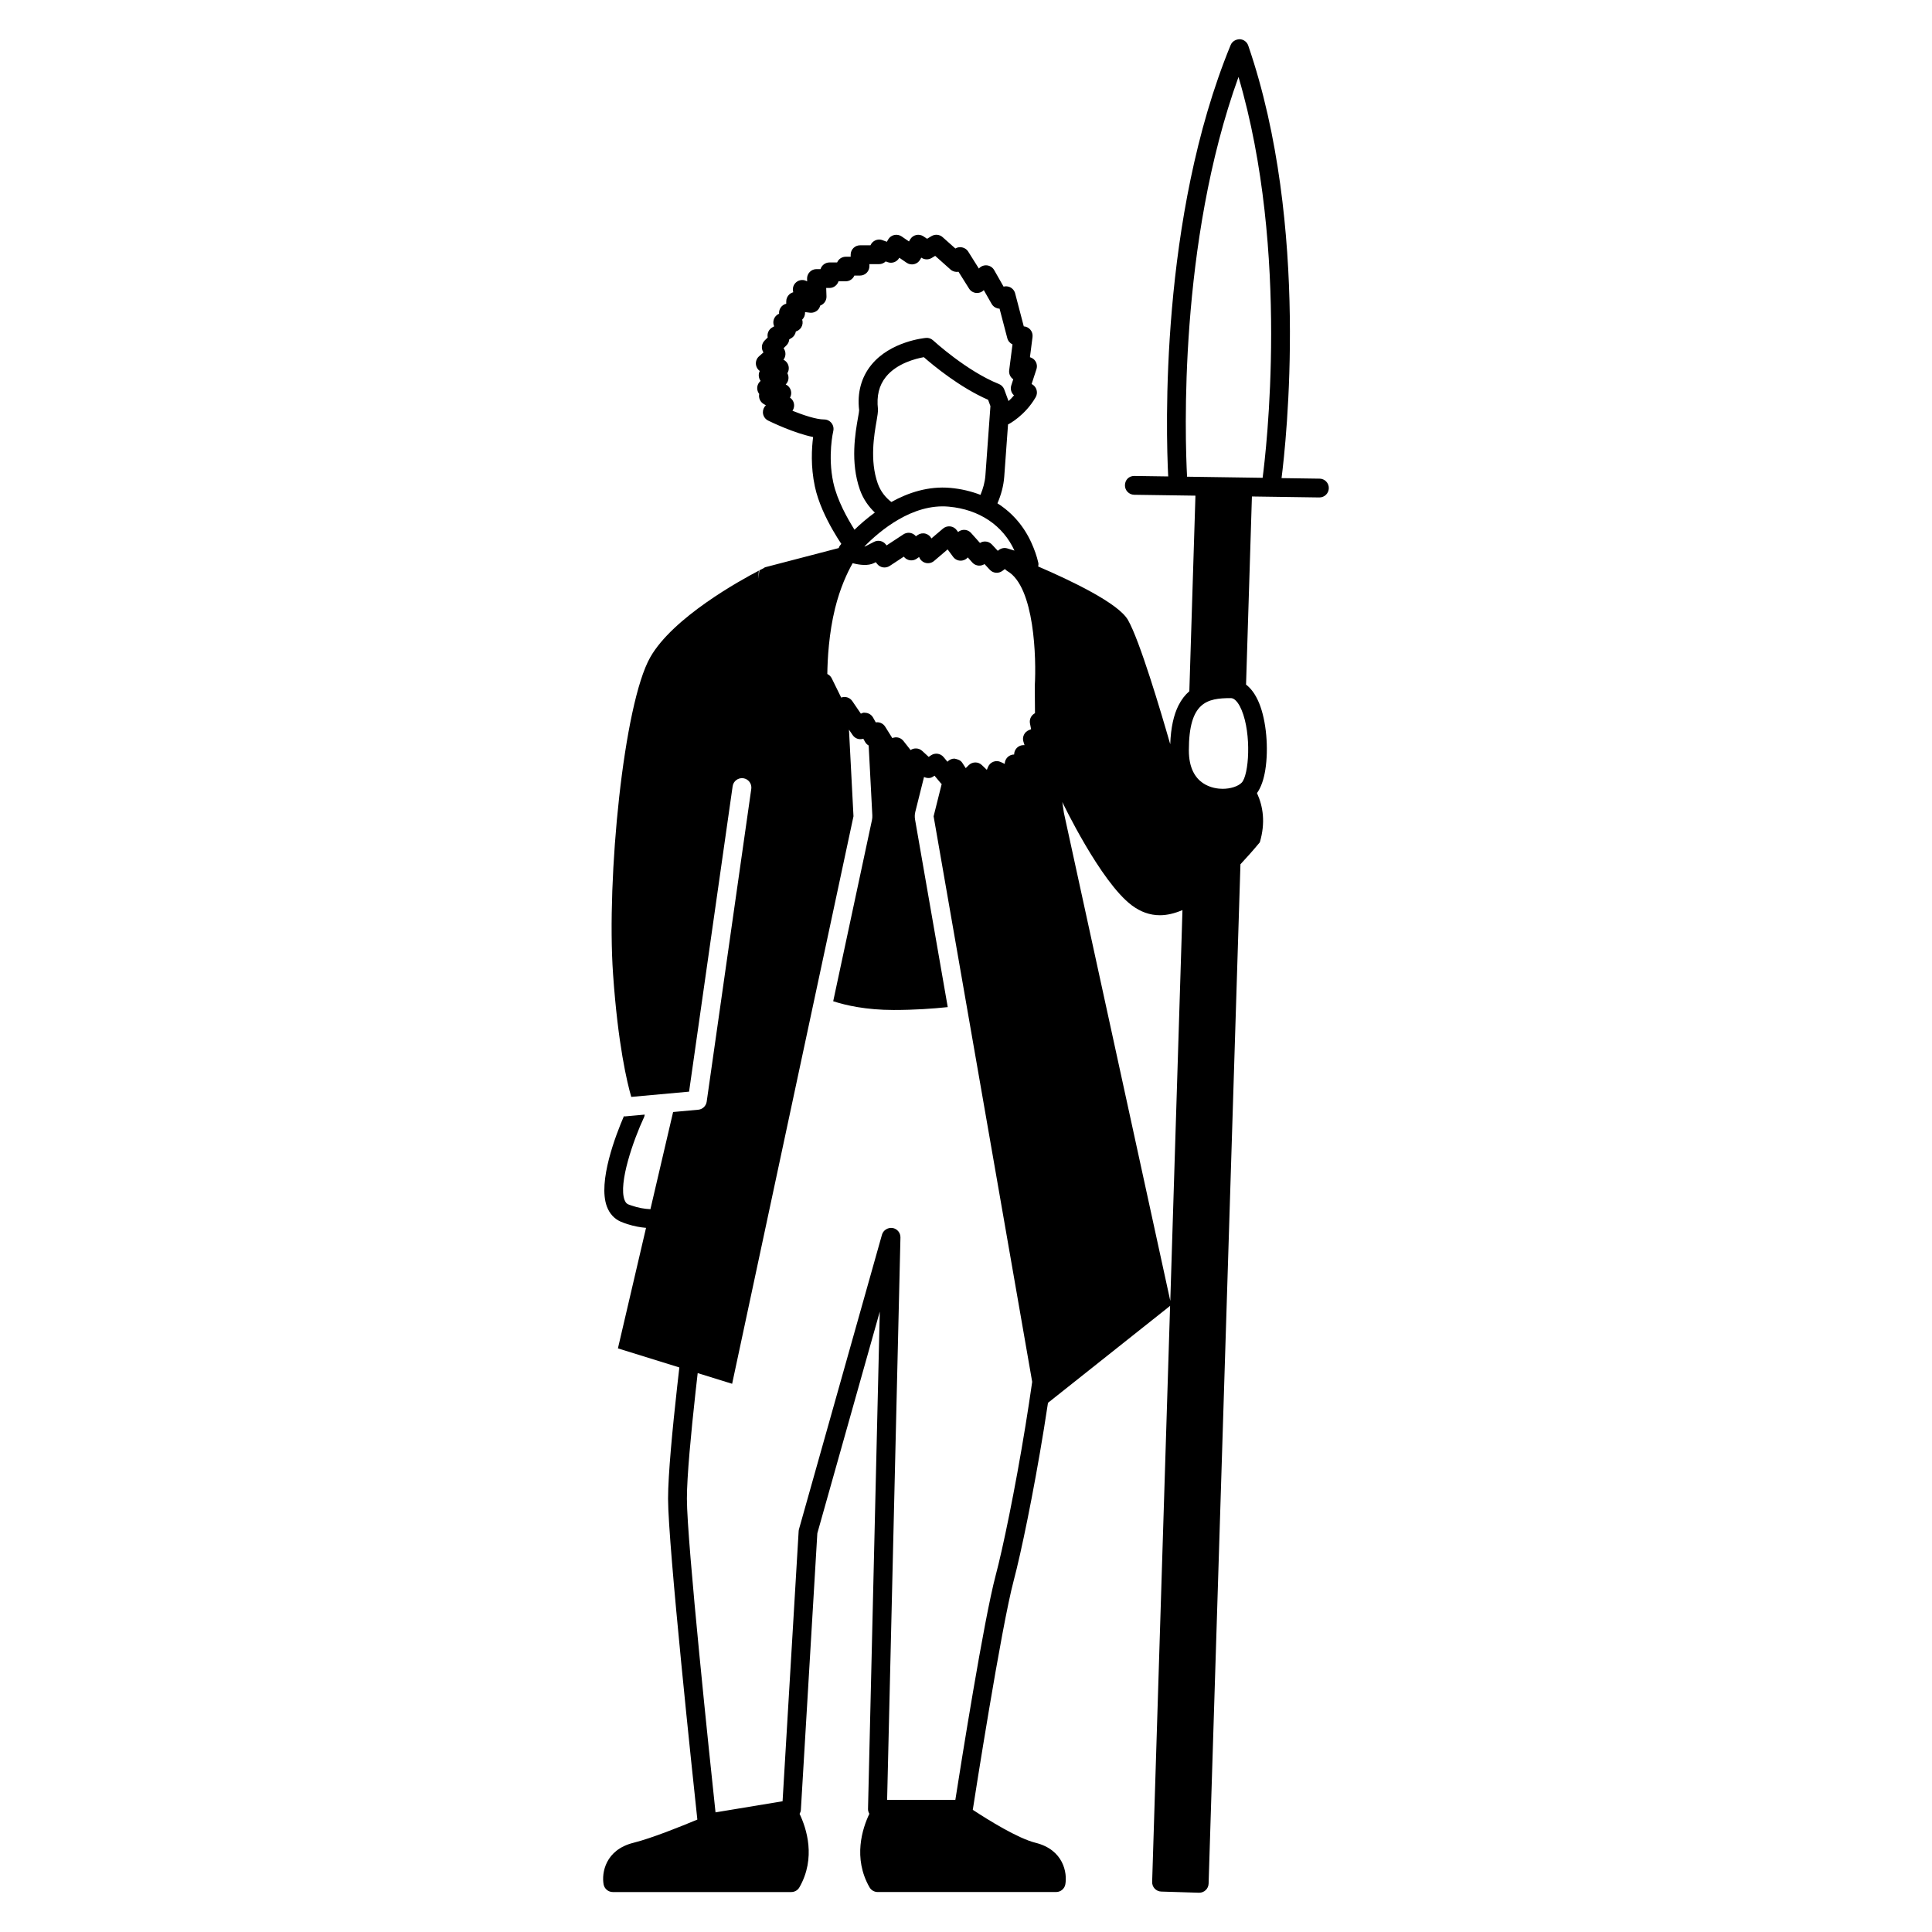
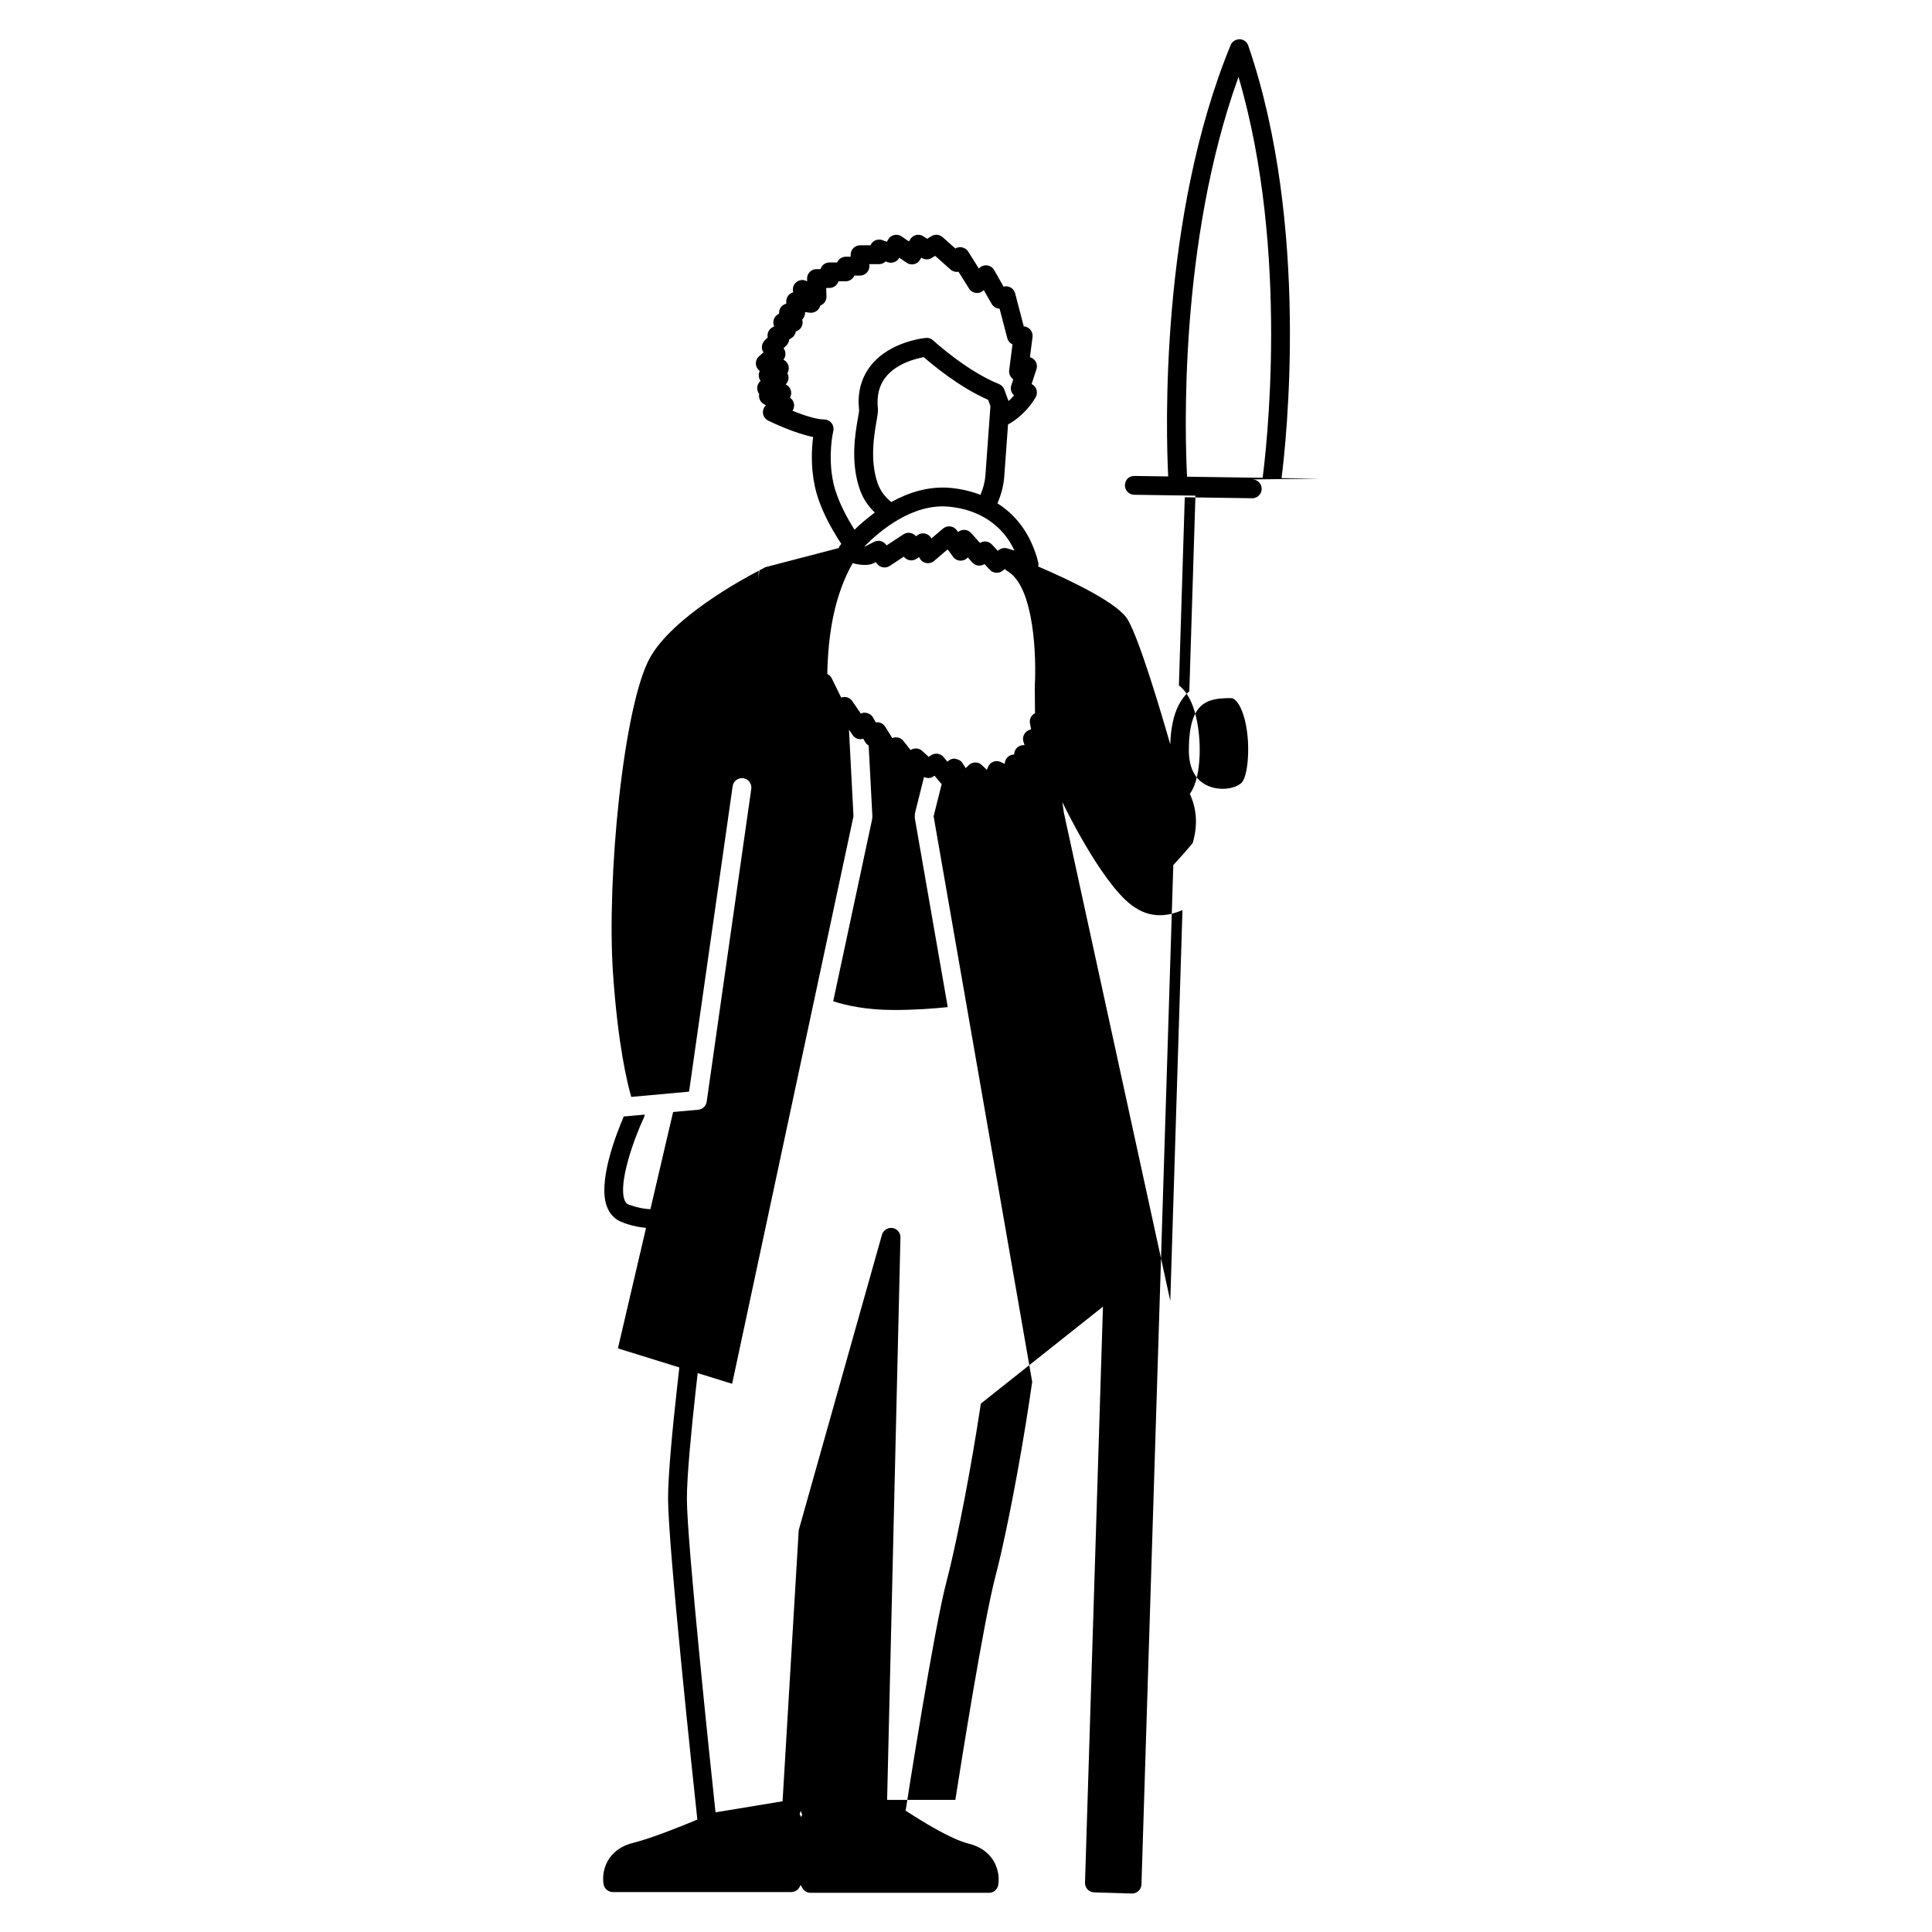
<svg xmlns="http://www.w3.org/2000/svg" fill="#000000" width="800px" height="800px" version="1.1" viewBox="144 144 512 512">
-   <path d="m493.69 270.85-10.066-0.145c1.195-9.367 7.582-66.887-8.828-114.63-0.336-0.984-1.246-1.652-2.285-1.68-1.031 0.031-1.984 0.582-2.379 1.547-18.824 45.801-17.141 102.46-16.547 114.32l-8.938-0.129c-1.508-0.031-2.508 1.082-2.527 2.461-0.02 1.375 1.082 2.508 2.461 2.527l16.223 0.234-1.617 51.828c-1.113 0.953-2.086 2.195-2.879 3.769-1.242 2.469-2.023 5.816-2.184 10.277-2.523-8.785-8.102-27.559-11.219-32.957-2.523-4.375-14.73-10.254-23.777-14.148 0.055-0.312 0.113-0.633 0.039-0.957-0.414-1.867-1.059-3.582-1.789-5.227-1.984-4.43-5.062-8.027-9.047-10.551 0.953-2.203 1.621-4.57 1.805-7.082l1.004-13.844c0.035-0.016 0.074-0.012 0.109-0.031 0.18-0.09 4.406-2.305 7.215-7.164 0.68-1.176 0.289-2.684-0.879-3.387l-0.195-0.113 1.281-3.926c0.32-0.984 0-2.059-0.805-2.707-0.281-0.223-0.594-0.379-0.922-0.469l0.688-5.363c0.09-0.715-0.129-1.426-0.605-1.965-0.438-0.5-1.059-0.805-1.715-0.844l-2.293-8.758c-0.199-0.75-0.734-1.367-1.453-1.668-0.52-0.215-1.082-0.25-1.605-0.105l-2.5-4.391c-0.383-0.672-1.062-1.133-1.836-1.238-0.781-0.102-1.551 0.16-2.094 0.707l-0.125 0.125-2.824-4.496c-0.465-0.738-1.293-1.152-2.16-1.168-0.445 0.012-0.867 0.133-1.238 0.355l-3.383-3.012c-0.816-0.727-2-0.832-2.941-0.273l-1.172 0.703-0.961-0.637c-0.574-0.383-1.285-0.516-1.949-0.355-0.672 0.156-1.246 0.582-1.59 1.184l-0.301 0.52-1.945-1.332c-0.574-0.395-1.285-0.527-1.965-0.375-0.68 0.156-1.258 0.582-1.605 1.188l-0.344 0.605-1.191-0.434c-0.758-0.285-1.617-0.164-2.285 0.301-0.391 0.273-0.684 0.645-0.863 1.066h-2.762c-1.375 0-2.492 1.117-2.492 2.492v0.539h-1.297c-1.031 0-1.914 0.625-2.293 1.516h-2.012c-1.129 0-2.074 0.742-2.391 1.766h-1.066c-0.68 0-1.328 0.273-1.797 0.762-0.469 0.488-0.723 1.141-0.699 1.82l0.02 0.664-0.203-0.102c-1.004-0.5-2.203-0.254-2.953 0.582-0.594 0.668-0.773 1.582-0.52 2.406-0.375 0.102-0.723 0.285-1.02 0.539-0.535 0.473-0.844 1.156-0.844 1.871v0.625c-0.629 0.156-1.184 0.547-1.531 1.113-0.289 0.469-0.414 1.008-0.363 1.543-0.469 0.199-0.879 0.539-1.152 0.988-0.438 0.715-0.492 1.59-0.148 2.344l-0.52 0.301c-0.668 0.383-1.117 1.059-1.223 1.82-0.039 0.285-0.031 0.57 0.023 0.84l-0.812 0.812c-0.844 0.844-0.969 2.16-0.309 3.148l-1.164 1.023c-0.668 0.582-0.973 1.48-0.805 2.356 0.125 0.629 0.484 1.176 0.988 1.543-0.238 0.469-0.328 1.02-0.234 1.555 0.07 0.398 0.23 0.762 0.457 1.074l-0.004 0.004c-0.699 0.582-1.027 1.5-0.848 2.391 0.078 0.395 0.246 0.758 0.484 1.062-0.004 0.035-0.016 0.07-0.02 0.105-0.164 1.02 0.309 2.023 1.195 2.551l0.59 0.344c-0.508 0.48-0.805 1.152-0.789 1.871 0.02 0.934 0.555 1.777 1.391 2.184 0.809 0.398 6.914 3.352 11.918 4.356-0.379 2.914-0.68 7.812 0.465 13.129 0.902 4.203 2.934 8.387 4.75 11.547 0.844 1.473 1.637 2.723 2.254 3.641-0.211 0.254-0.363 0.449-0.402 0.504-0.141 0.18-0.199 0.398-0.285 0.605l-19.582 5.109c-0.094 0.066-0.164 0.156-0.27 0.203-0.031 0.016-0.449 0.223-1.156 0.59l-0.328 2.246 0.168-2.16c-4.953 2.578-22.766 12.387-28.781 22.961-7.066 12.441-11.621 58.586-9.852 83.957 1.301 18.715 3.731 28.777 4.824 32.543l15.32-1.391 11.547-80.945c0.195-1.363 1.477-2.305 2.824-2.113 1.363 0.195 2.309 1.457 2.113 2.824l-11.816 82.895c-0.164 1.141-1.094 2.023-2.246 2.129l-6.652 0.605-6.012 25.754c-1.605-0.074-3.273-0.367-4.902-0.938-0.324-0.113-0.652-0.199-0.973-0.34-0.305-0.129-0.688-0.383-0.984-1.168-1.656-4.383 2.301-15.797 5.184-21.957 0.102-0.215 0.125-0.438 0.16-0.664l-5.098 0.465c-0.078 0.004-0.156 0.012-0.223 0.012-0.07 0-0.121-0.051-0.191-0.059-2.106 4.875-6.973 17.414-4.504 23.969 0.703 1.871 1.969 3.242 3.652 3.981 0.605 0.266 1.219 0.469 1.824 0.668 1.645 0.527 3.297 0.848 4.894 0.977l-7.453 31.941 16.281 5.055c-0.191 1.641-0.379 3.332-0.574 5.043-1.242 11.16-2.418 23.391-2.418 29.73 0 12.332 6.688 75.059 7.762 85.043-4.285 1.797-12.117 4.949-16.949 6.156-7.457 1.867-8.43 8.008-7.902 10.992 0.211 1.191 1.246 2.059 2.453 2.059h47.285c0.895 0 1.723-0.48 2.164-1.258 4.453-7.793 1.867-15.637 0.043-19.465 0.18-0.324 0.32-0.668 0.34-1.059l4.363-73.297 16.551-58.742-3.121 131.83c-0.012 0.449 0.141 0.867 0.355 1.254-1.82 3.82-4.418 11.676 0.039 19.473 0.445 0.777 1.273 1.258 2.164 1.258h47.285c1.211 0 2.246-0.867 2.453-2.059 0.527-2.988-0.445-9.133-7.902-10.992-4.688-1.172-12.43-5.977-16.629-8.734 0.41-2.648 7.512-48.25 10.855-60.801 1.906-7.137 5.219-23.051 7.996-40.16 0.367-2.285 0.727-4.59 1.078-6.898l32.359-25.695-0.203 6.531-4.551 146.12c-0.02 0.664 0.219 1.301 0.672 1.785s1.078 0.762 1.742 0.781l9.977 0.309h0.078c1.344 0 2.449-1.066 2.492-2.414l8.207-262.79 0.23-7.344c1.656-1.781 3.348-3.672 5.133-5.82 1.531-5.164 0.883-9.496-0.75-13.055 1.062-1.453 1.797-3.59 2.203-6.125 0.914-5.695 0.285-13.078-1.656-17.758-1.004-2.418-2.215-3.922-3.445-4.859l1.555-49.855 17.852 0.258h0.035c1.363 0 2.473-1.094 2.492-2.461 0.023-1.375-1.078-2.508-2.457-2.527zm-80.844 19.066-1.875-0.574c-0.77-0.234-1.582-0.09-2.219 0.383l-0.328 0.246-1.555-1.672c-0.492-0.527-1.156-0.797-1.824-0.797-0.465 0-0.934 0.129-1.336 0.391l-2.356-2.641c-0.605-0.68-1.52-0.973-2.41-0.773-0.391 0.09-0.742 0.266-1.039 0.516l-0.367-0.5c-0.41-0.559-1.031-0.922-1.723-0.996-0.684-0.078-1.371 0.133-1.902 0.578l-3.074 2.613c-0.312-0.613-0.871-1.066-1.543-1.258-0.719-0.199-1.488-0.074-2.102 0.355l-0.469 0.328c-0.281-0.344-0.648-0.613-1.078-0.77-0.738-0.273-1.555-0.168-2.219 0.258l-4.473 2.938-0.199-0.254c-0.727-0.949-2.039-1.242-3.117-0.695l-2.269 1.172c-0.031 0.016-0.121 0.055-0.305 0.074 4.109-4.199 12.73-11.441 22.355-10.57 8.137 0.738 14.387 4.992 17.426 11.648zm-34.051-46.07c2.894-3.566 7.891-4.809 10.027-5.191 2.465 2.156 9.566 8.047 17.035 11.293l0.617 1.68-1.328 18.328c-0.133 1.84-0.633 3.562-1.309 5.188-2.449-0.941-5.102-1.586-7.965-1.844-5.812-0.523-11.152 1.242-15.656 3.734-1.531-1.176-2.852-2.789-3.613-4.934-2.148-6.09-0.938-12.945-0.289-16.625 0.223-1.281 0.375-2.238 0.355-3.055-0.402-3.504 0.293-6.305 2.125-8.574zm-13.957 28.059c-1.535-7.144-0.031-13.598-0.012-13.664 0.176-0.742 0.004-1.527-0.469-2.125-0.473-0.605-1.195-0.953-1.961-0.953-2.09 0-5.516-1.152-8.387-2.305 0.273-0.398 0.43-0.871 0.438-1.371 0.016-0.844-0.398-1.637-1.094-2.106 0.184-0.328 0.301-0.703 0.32-1.102 0.051-1.031-0.535-1.977-1.457-2.391 0.625-0.613 0.883-1.508 0.672-2.363-0.051-0.215-0.129-0.418-0.234-0.613 0.301-0.473 0.434-1.039 0.367-1.617-0.102-0.859-0.633-1.598-1.402-1.965 0.672-0.852 0.723-2.074 0.07-2.992l-0.035-0.051 0.781-0.781c0.438-0.438 0.68-0.996 0.723-1.57l0.527-0.309c0.68-0.395 1.105-1.062 1.223-1.785 0.582-0.168 1.094-0.547 1.422-1.082 0.383-0.617 0.473-1.371 0.258-2.055 0.465-0.453 0.754-1.086 0.754-1.785v-0.215l1.285 0.164c0.957 0.109 1.906-0.324 2.426-1.141 0.148-0.238 0.258-0.492 0.32-0.758 0.18-0.066 0.355-0.148 0.52-0.258 0.734-0.48 1.164-1.301 1.133-2.18l-0.078-2.219h0.871c1.129 0 2.074-0.742 2.391-1.766h1.91c1.031 0 1.914-0.625 2.293-1.516h1.496c1.375 0 2.492-1.117 2.492-2.492v-0.539h2.562c0.684 0 1.301-0.273 1.75-0.719l0.555 0.199c1.129 0.414 2.406-0.051 3.012-1.098l0.043-0.078 1.945 1.332c0.574 0.395 1.293 0.527 1.965 0.375 0.68-0.156 1.258-0.582 1.605-1.188l0.312-0.547 0.059 0.039c0.797 0.527 1.84 0.559 2.668 0.066l0.957-0.574 4.055 3.617c0.559 0.5 1.328 0.727 2.055 0.598 0.02 0 0.039-0.004 0.059-0.012l2.809 4.469c0.402 0.645 1.078 1.066 1.832 1.152 0.773 0.074 1.508-0.18 2.047-0.719l0.023-0.023 2.082 3.652c0.328 0.578 0.871 0.996 1.516 1.172 0.195 0.055 0.391 0.078 0.582 0.09l2.051 7.828c0.195 0.738 0.715 1.332 1.375 1.637l-0.879 6.859c-0.121 0.938 0.301 1.859 1.082 2.391l-0.523 1.617c-0.309 0.957-0.016 1.996 0.723 2.644-0.488 0.582-0.984 1.086-1.453 1.512l-1.133-3.074c-0.246-0.664-0.758-1.191-1.418-1.453-8.551-3.41-17.348-11.477-17.434-11.559-0.52-0.48-1.211-0.727-1.91-0.652-0.379 0.035-9.367 0.895-14.457 7.137-2.703 3.32-3.785 7.469-3.238 12.027-0.004 0.379-0.141 1.031-0.293 1.902-0.727 4.137-2.09 11.828 0.492 19.16 0.871 2.469 2.285 4.449 3.961 6.055-2.113 1.543-3.941 3.137-5.391 4.551-1.805-2.875-4.59-7.762-5.609-12.484zm50.918 249.95c-2.742 16.887-6.019 32.621-7.902 39.676-3.117 11.699-9.18 49.906-10.676 59.453l-18.082 0.004 3.531-149.04c0.031-1.258-0.883-2.34-2.125-2.523-1.207-0.16-2.43 0.582-2.773 1.789l-21.988 78.031c-0.051 0.176-0.078 0.348-0.09 0.527l-4.262 71.582-17.77 2.941c-1.406-13.16-7.586-71.688-7.586-83.137 0-5.906 1.102-17.453 2.289-28.223 0.191-1.715 0.379-3.398 0.57-5.047l9.129 2.832 32.16-150.4-1.195-22.945 0.977 1.43c0.484 0.707 1.297 1.137 2.156 1.082 0.23-0.004 0.449-0.051 0.664-0.113l0.484 0.863c0.223 0.398 0.555 0.707 0.938 0.93l0.969 18.496c0.023 0.438-0.012 0.871-0.105 1.301l-10.262 47.977c3.332 1.082 8.684 2.316 16.031 2.316 5.586 0 10.461-0.355 14.324-0.762l-8.664-49.711c-0.121-0.688-0.094-1.391 0.074-2.066l2.305-9.207c0.77 0.348 1.637 0.418 2.363-0.07l0.414-0.273 1.742 2.082c0.043 0.055 0.113 0.07 0.16 0.121l-2.141 8.559 26.125 149.87c-0.559 3.883-1.156 7.801-1.785 11.66zm2.527-188.86-0.219 0.141c-0.863 0.547-1.301 1.566-1.113 2.574l0.301 1.547-0.578 0.23c-1.211 0.488-1.844 1.824-1.453 3.074l0.289 0.906h-0.258c-0.832 0-1.605 0.414-2.074 1.105-0.281 0.414-0.418 0.898-0.418 1.383-0.5 0-0.992 0.148-1.41 0.438-0.68 0.469-1.078 1.238-1.082 2.051l-1.066-0.504c-0.617-0.293-1.332-0.312-1.969-0.066-0.637 0.25-1.141 0.75-1.402 1.387l-0.309 0.758-1.32-1.266c-0.484-0.465-1.105-0.699-1.727-0.699-0.637 0-1.277 0.246-1.766 0.727l-0.781 0.781-0.902-1.387c-0.457-0.715-1.141-0.938-2.09-1.137-0.715 0-1.387 0.305-1.855 0.828l-1.031-1.238c-0.812-0.977-2.234-1.184-3.297-0.48l-0.645 0.43-1.715-1.578c-0.863-0.797-2.144-0.863-3.082-0.234l-1.902-2.418c-0.516-0.648-1.316-1.008-2.141-0.941-0.281 0.02-0.547 0.086-0.797 0.191l-1.895-3.027c-0.449-0.719-1.23-1.156-2.082-1.172-0.121 0.02-0.281 0.012-0.414 0.031l-0.707-1.266c-0.438-0.781-1.262-1.266-2.16-1.277-0.348-0.102-0.742 0.078-1.078 0.234l-2.273-3.328c-0.652-0.961-1.875-1.332-2.938-0.93l-2.504-5.094c-0.254-0.516-0.672-0.918-1.176-1.156 0.051-3.977 0.414-10.766 2.055-17.402 1.344-5.426 3.211-9.414 4.66-11.965 1.781 0.469 4.09 0.789 5.715-0.055l0.414-0.211 0.34 0.438c0.793 1.031 2.254 1.273 3.344 0.559l3.746-2.465c0.293 0.391 0.699 0.688 1.168 0.848 0.758 0.266 1.59 0.148 2.246-0.309l0.637-0.445 0.066 0.148c0.312 0.723 0.957 1.254 1.727 1.43 0.773 0.176 1.578-0.02 2.18-0.535l3.586-3.055 1.453 1.969c0.562 0.77 1.516 1.156 2.445 0.977 0.574-0.105 1.078-0.398 1.445-0.824l1.191 1.344c0.445 0.5 1.066 0.797 1.734 0.832 0.574 0.016 1.066-0.121 1.508-0.414l1.41 1.516c0.867 0.938 2.293 1.059 3.316 0.305l0.684-0.508c0.18 0.199 0.363 0.395 0.605 0.527 7.273 4.106 7.742 23.254 7.305 30.469zm38.918 57.531-2.426 77.734-0.637 20.488-28.199-129.35-0.414-2.848s10.066 21.109 18.41 27.371c2.309 1.73 4.777 2.625 7.461 2.625 1.875 0 3.859-0.469 5.965-1.363zm15.836-39.09c-0.977 0.977-2.953 1.609-5.031 1.609-2.102 0-8.949-0.734-8.949-10.191 0-12.824 4.82-13.844 11.117-13.844 1.352 0 2.383 1.996 2.879 3.188 2.648 6.391 1.945 17.273-0.016 19.238zm5.57-80.812-20.023-0.293c-0.539-10.23-2.293-61.883 13.633-105.94 13.672 46.422 7.262 99.625 6.391 106.23z" />
+   <path d="m493.69 270.85-10.066-0.145c1.195-9.367 7.582-66.887-8.828-114.63-0.336-0.984-1.246-1.652-2.285-1.68-1.031 0.031-1.984 0.582-2.379 1.547-18.824 45.801-17.141 102.46-16.547 114.32l-8.938-0.129c-1.508-0.031-2.508 1.082-2.527 2.461-0.02 1.375 1.082 2.508 2.461 2.527l16.223 0.234-1.617 51.828c-1.113 0.953-2.086 2.195-2.879 3.769-1.242 2.469-2.023 5.816-2.184 10.277-2.523-8.785-8.102-27.559-11.219-32.957-2.523-4.375-14.73-10.254-23.777-14.148 0.055-0.312 0.113-0.633 0.039-0.957-0.414-1.867-1.059-3.582-1.789-5.227-1.984-4.43-5.062-8.027-9.047-10.551 0.953-2.203 1.621-4.57 1.805-7.082l1.004-13.844c0.035-0.016 0.074-0.012 0.109-0.031 0.18-0.09 4.406-2.305 7.215-7.164 0.68-1.176 0.289-2.684-0.879-3.387l-0.195-0.113 1.281-3.926c0.32-0.984 0-2.059-0.805-2.707-0.281-0.223-0.594-0.379-0.922-0.469l0.688-5.363c0.09-0.715-0.129-1.426-0.605-1.965-0.438-0.5-1.059-0.805-1.715-0.844l-2.293-8.758c-0.199-0.75-0.734-1.367-1.453-1.668-0.52-0.215-1.082-0.25-1.605-0.105l-2.5-4.391c-0.383-0.672-1.062-1.133-1.836-1.238-0.781-0.102-1.551 0.16-2.094 0.707l-0.125 0.125-2.824-4.496c-0.465-0.738-1.293-1.152-2.16-1.168-0.445 0.012-0.867 0.133-1.238 0.355l-3.383-3.012c-0.816-0.727-2-0.832-2.941-0.273l-1.172 0.703-0.961-0.637c-0.574-0.383-1.285-0.516-1.949-0.355-0.672 0.156-1.246 0.582-1.59 1.184l-0.301 0.52-1.945-1.332c-0.574-0.395-1.285-0.527-1.965-0.375-0.68 0.156-1.258 0.582-1.605 1.188l-0.344 0.605-1.191-0.434c-0.758-0.285-1.617-0.164-2.285 0.301-0.391 0.273-0.684 0.645-0.863 1.066h-2.762c-1.375 0-2.492 1.117-2.492 2.492v0.539h-1.297c-1.031 0-1.914 0.625-2.293 1.516h-2.012c-1.129 0-2.074 0.742-2.391 1.766h-1.066c-0.68 0-1.328 0.273-1.797 0.762-0.469 0.488-0.723 1.141-0.699 1.82l0.02 0.664-0.203-0.102c-1.004-0.5-2.203-0.254-2.953 0.582-0.594 0.668-0.773 1.582-0.52 2.406-0.375 0.102-0.723 0.285-1.02 0.539-0.535 0.473-0.844 1.156-0.844 1.871v0.625c-0.629 0.156-1.184 0.547-1.531 1.113-0.289 0.469-0.414 1.008-0.363 1.543-0.469 0.199-0.879 0.539-1.152 0.988-0.438 0.715-0.492 1.59-0.148 2.344l-0.52 0.301c-0.668 0.383-1.117 1.059-1.223 1.82-0.039 0.285-0.031 0.57 0.023 0.84l-0.812 0.812c-0.844 0.844-0.969 2.16-0.309 3.148l-1.164 1.023c-0.668 0.582-0.973 1.48-0.805 2.356 0.125 0.629 0.484 1.176 0.988 1.543-0.238 0.469-0.328 1.02-0.234 1.555 0.07 0.398 0.23 0.762 0.457 1.074l-0.004 0.004c-0.699 0.582-1.027 1.5-0.848 2.391 0.078 0.395 0.246 0.758 0.484 1.062-0.004 0.035-0.016 0.07-0.02 0.105-0.164 1.02 0.309 2.023 1.195 2.551l0.59 0.344c-0.508 0.48-0.805 1.152-0.789 1.871 0.02 0.934 0.555 1.777 1.391 2.184 0.809 0.398 6.914 3.352 11.918 4.356-0.379 2.914-0.68 7.812 0.465 13.129 0.902 4.203 2.934 8.387 4.75 11.547 0.844 1.473 1.637 2.723 2.254 3.641-0.211 0.254-0.363 0.449-0.402 0.504-0.141 0.18-0.199 0.398-0.285 0.605l-19.582 5.109c-0.094 0.066-0.164 0.156-0.27 0.203-0.031 0.016-0.449 0.223-1.156 0.59l-0.328 2.246 0.168-2.16c-4.953 2.578-22.766 12.387-28.781 22.961-7.066 12.441-11.621 58.586-9.852 83.957 1.301 18.715 3.731 28.777 4.824 32.543l15.32-1.391 11.547-80.945c0.195-1.363 1.477-2.305 2.824-2.113 1.363 0.195 2.309 1.457 2.113 2.824l-11.816 82.895c-0.164 1.141-1.094 2.023-2.246 2.129l-6.652 0.605-6.012 25.754c-1.605-0.074-3.273-0.367-4.902-0.938-0.324-0.113-0.652-0.199-0.973-0.34-0.305-0.129-0.688-0.383-0.984-1.168-1.656-4.383 2.301-15.797 5.184-21.957 0.102-0.215 0.125-0.438 0.16-0.664l-5.098 0.465c-0.078 0.004-0.156 0.012-0.223 0.012-0.07 0-0.121-0.051-0.191-0.059-2.106 4.875-6.973 17.414-4.504 23.969 0.703 1.871 1.969 3.242 3.652 3.981 0.605 0.266 1.219 0.469 1.824 0.668 1.645 0.527 3.297 0.848 4.894 0.977l-7.453 31.941 16.281 5.055c-0.191 1.641-0.379 3.332-0.574 5.043-1.242 11.16-2.418 23.391-2.418 29.73 0 12.332 6.688 75.059 7.762 85.043-4.285 1.797-12.117 4.949-16.949 6.156-7.457 1.867-8.43 8.008-7.902 10.992 0.211 1.191 1.246 2.059 2.453 2.059h47.285c0.895 0 1.723-0.48 2.164-1.258 4.453-7.793 1.867-15.637 0.043-19.465 0.18-0.324 0.32-0.668 0.34-1.059c-0.012 0.449 0.141 0.867 0.355 1.254-1.82 3.82-4.418 11.676 0.039 19.473 0.445 0.777 1.273 1.258 2.164 1.258h47.285c1.211 0 2.246-0.867 2.453-2.059 0.527-2.988-0.445-9.133-7.902-10.992-4.688-1.172-12.43-5.977-16.629-8.734 0.41-2.648 7.512-48.25 10.855-60.801 1.906-7.137 5.219-23.051 7.996-40.16 0.367-2.285 0.727-4.59 1.078-6.898l32.359-25.695-0.203 6.531-4.551 146.12c-0.02 0.664 0.219 1.301 0.672 1.785s1.078 0.762 1.742 0.781l9.977 0.309h0.078c1.344 0 2.449-1.066 2.492-2.414l8.207-262.79 0.23-7.344c1.656-1.781 3.348-3.672 5.133-5.82 1.531-5.164 0.883-9.496-0.75-13.055 1.062-1.453 1.797-3.59 2.203-6.125 0.914-5.695 0.285-13.078-1.656-17.758-1.004-2.418-2.215-3.922-3.445-4.859l1.555-49.855 17.852 0.258h0.035c1.363 0 2.473-1.094 2.492-2.461 0.023-1.375-1.078-2.508-2.457-2.527zm-80.844 19.066-1.875-0.574c-0.77-0.234-1.582-0.09-2.219 0.383l-0.328 0.246-1.555-1.672c-0.492-0.527-1.156-0.797-1.824-0.797-0.465 0-0.934 0.129-1.336 0.391l-2.356-2.641c-0.605-0.68-1.52-0.973-2.41-0.773-0.391 0.09-0.742 0.266-1.039 0.516l-0.367-0.5c-0.41-0.559-1.031-0.922-1.723-0.996-0.684-0.078-1.371 0.133-1.902 0.578l-3.074 2.613c-0.312-0.613-0.871-1.066-1.543-1.258-0.719-0.199-1.488-0.074-2.102 0.355l-0.469 0.328c-0.281-0.344-0.648-0.613-1.078-0.77-0.738-0.273-1.555-0.168-2.219 0.258l-4.473 2.938-0.199-0.254c-0.727-0.949-2.039-1.242-3.117-0.695l-2.269 1.172c-0.031 0.016-0.121 0.055-0.305 0.074 4.109-4.199 12.73-11.441 22.355-10.57 8.137 0.738 14.387 4.992 17.426 11.648zm-34.051-46.07c2.894-3.566 7.891-4.809 10.027-5.191 2.465 2.156 9.566 8.047 17.035 11.293l0.617 1.68-1.328 18.328c-0.133 1.84-0.633 3.562-1.309 5.188-2.449-0.941-5.102-1.586-7.965-1.844-5.812-0.523-11.152 1.242-15.656 3.734-1.531-1.176-2.852-2.789-3.613-4.934-2.148-6.09-0.938-12.945-0.289-16.625 0.223-1.281 0.375-2.238 0.355-3.055-0.402-3.504 0.293-6.305 2.125-8.574zm-13.957 28.059c-1.535-7.144-0.031-13.598-0.012-13.664 0.176-0.742 0.004-1.527-0.469-2.125-0.473-0.605-1.195-0.953-1.961-0.953-2.09 0-5.516-1.152-8.387-2.305 0.273-0.398 0.43-0.871 0.438-1.371 0.016-0.844-0.398-1.637-1.094-2.106 0.184-0.328 0.301-0.703 0.32-1.102 0.051-1.031-0.535-1.977-1.457-2.391 0.625-0.613 0.883-1.508 0.672-2.363-0.051-0.215-0.129-0.418-0.234-0.613 0.301-0.473 0.434-1.039 0.367-1.617-0.102-0.859-0.633-1.598-1.402-1.965 0.672-0.852 0.723-2.074 0.07-2.992l-0.035-0.051 0.781-0.781c0.438-0.438 0.68-0.996 0.723-1.57l0.527-0.309c0.68-0.395 1.105-1.062 1.223-1.785 0.582-0.168 1.094-0.547 1.422-1.082 0.383-0.617 0.473-1.371 0.258-2.055 0.465-0.453 0.754-1.086 0.754-1.785v-0.215l1.285 0.164c0.957 0.109 1.906-0.324 2.426-1.141 0.148-0.238 0.258-0.492 0.32-0.758 0.18-0.066 0.355-0.148 0.52-0.258 0.734-0.48 1.164-1.301 1.133-2.18l-0.078-2.219h0.871c1.129 0 2.074-0.742 2.391-1.766h1.91c1.031 0 1.914-0.625 2.293-1.516h1.496c1.375 0 2.492-1.117 2.492-2.492v-0.539h2.562c0.684 0 1.301-0.273 1.75-0.719l0.555 0.199c1.129 0.414 2.406-0.051 3.012-1.098l0.043-0.078 1.945 1.332c0.574 0.395 1.293 0.527 1.965 0.375 0.68-0.156 1.258-0.582 1.605-1.188l0.312-0.547 0.059 0.039c0.797 0.527 1.84 0.559 2.668 0.066l0.957-0.574 4.055 3.617c0.559 0.5 1.328 0.727 2.055 0.598 0.02 0 0.039-0.004 0.059-0.012l2.809 4.469c0.402 0.645 1.078 1.066 1.832 1.152 0.773 0.074 1.508-0.18 2.047-0.719l0.023-0.023 2.082 3.652c0.328 0.578 0.871 0.996 1.516 1.172 0.195 0.055 0.391 0.078 0.582 0.09l2.051 7.828c0.195 0.738 0.715 1.332 1.375 1.637l-0.879 6.859c-0.121 0.938 0.301 1.859 1.082 2.391l-0.523 1.617c-0.309 0.957-0.016 1.996 0.723 2.644-0.488 0.582-0.984 1.086-1.453 1.512l-1.133-3.074c-0.246-0.664-0.758-1.191-1.418-1.453-8.551-3.41-17.348-11.477-17.434-11.559-0.52-0.48-1.211-0.727-1.91-0.652-0.379 0.035-9.367 0.895-14.457 7.137-2.703 3.32-3.785 7.469-3.238 12.027-0.004 0.379-0.141 1.031-0.293 1.902-0.727 4.137-2.09 11.828 0.492 19.16 0.871 2.469 2.285 4.449 3.961 6.055-2.113 1.543-3.941 3.137-5.391 4.551-1.805-2.875-4.59-7.762-5.609-12.484zm50.918 249.95c-2.742 16.887-6.019 32.621-7.902 39.676-3.117 11.699-9.18 49.906-10.676 59.453l-18.082 0.004 3.531-149.04c0.031-1.258-0.883-2.34-2.125-2.523-1.207-0.16-2.43 0.582-2.773 1.789l-21.988 78.031c-0.051 0.176-0.078 0.348-0.09 0.527l-4.262 71.582-17.77 2.941c-1.406-13.16-7.586-71.688-7.586-83.137 0-5.906 1.102-17.453 2.289-28.223 0.191-1.715 0.379-3.398 0.57-5.047l9.129 2.832 32.16-150.4-1.195-22.945 0.977 1.43c0.484 0.707 1.297 1.137 2.156 1.082 0.23-0.004 0.449-0.051 0.664-0.113l0.484 0.863c0.223 0.398 0.555 0.707 0.938 0.93l0.969 18.496c0.023 0.438-0.012 0.871-0.105 1.301l-10.262 47.977c3.332 1.082 8.684 2.316 16.031 2.316 5.586 0 10.461-0.355 14.324-0.762l-8.664-49.711c-0.121-0.688-0.094-1.391 0.074-2.066l2.305-9.207c0.77 0.348 1.637 0.418 2.363-0.07l0.414-0.273 1.742 2.082c0.043 0.055 0.113 0.07 0.16 0.121l-2.141 8.559 26.125 149.87c-0.559 3.883-1.156 7.801-1.785 11.66zm2.527-188.86-0.219 0.141c-0.863 0.547-1.301 1.566-1.113 2.574l0.301 1.547-0.578 0.23c-1.211 0.488-1.844 1.824-1.453 3.074l0.289 0.906h-0.258c-0.832 0-1.605 0.414-2.074 1.105-0.281 0.414-0.418 0.898-0.418 1.383-0.5 0-0.992 0.148-1.41 0.438-0.68 0.469-1.078 1.238-1.082 2.051l-1.066-0.504c-0.617-0.293-1.332-0.312-1.969-0.066-0.637 0.25-1.141 0.75-1.402 1.387l-0.309 0.758-1.32-1.266c-0.484-0.465-1.105-0.699-1.727-0.699-0.637 0-1.277 0.246-1.766 0.727l-0.781 0.781-0.902-1.387c-0.457-0.715-1.141-0.938-2.09-1.137-0.715 0-1.387 0.305-1.855 0.828l-1.031-1.238c-0.812-0.977-2.234-1.184-3.297-0.48l-0.645 0.43-1.715-1.578c-0.863-0.797-2.144-0.863-3.082-0.234l-1.902-2.418c-0.516-0.648-1.316-1.008-2.141-0.941-0.281 0.02-0.547 0.086-0.797 0.191l-1.895-3.027c-0.449-0.719-1.23-1.156-2.082-1.172-0.121 0.02-0.281 0.012-0.414 0.031l-0.707-1.266c-0.438-0.781-1.262-1.266-2.16-1.277-0.348-0.102-0.742 0.078-1.078 0.234l-2.273-3.328c-0.652-0.961-1.875-1.332-2.938-0.93l-2.504-5.094c-0.254-0.516-0.672-0.918-1.176-1.156 0.051-3.977 0.414-10.766 2.055-17.402 1.344-5.426 3.211-9.414 4.66-11.965 1.781 0.469 4.09 0.789 5.715-0.055l0.414-0.211 0.34 0.438c0.793 1.031 2.254 1.273 3.344 0.559l3.746-2.465c0.293 0.391 0.699 0.688 1.168 0.848 0.758 0.266 1.59 0.148 2.246-0.309l0.637-0.445 0.066 0.148c0.312 0.723 0.957 1.254 1.727 1.43 0.773 0.176 1.578-0.02 2.18-0.535l3.586-3.055 1.453 1.969c0.562 0.77 1.516 1.156 2.445 0.977 0.574-0.105 1.078-0.398 1.445-0.824l1.191 1.344c0.445 0.5 1.066 0.797 1.734 0.832 0.574 0.016 1.066-0.121 1.508-0.414l1.41 1.516c0.867 0.938 2.293 1.059 3.316 0.305l0.684-0.508c0.18 0.199 0.363 0.395 0.605 0.527 7.273 4.106 7.742 23.254 7.305 30.469zm38.918 57.531-2.426 77.734-0.637 20.488-28.199-129.35-0.414-2.848s10.066 21.109 18.41 27.371c2.309 1.73 4.777 2.625 7.461 2.625 1.875 0 3.859-0.469 5.965-1.363zm15.836-39.09c-0.977 0.977-2.953 1.609-5.031 1.609-2.102 0-8.949-0.734-8.949-10.191 0-12.824 4.82-13.844 11.117-13.844 1.352 0 2.383 1.996 2.879 3.188 2.648 6.391 1.945 17.273-0.016 19.238zm5.57-80.812-20.023-0.293c-0.539-10.23-2.293-61.883 13.633-105.94 13.672 46.422 7.262 99.625 6.391 106.23z" />
</svg>